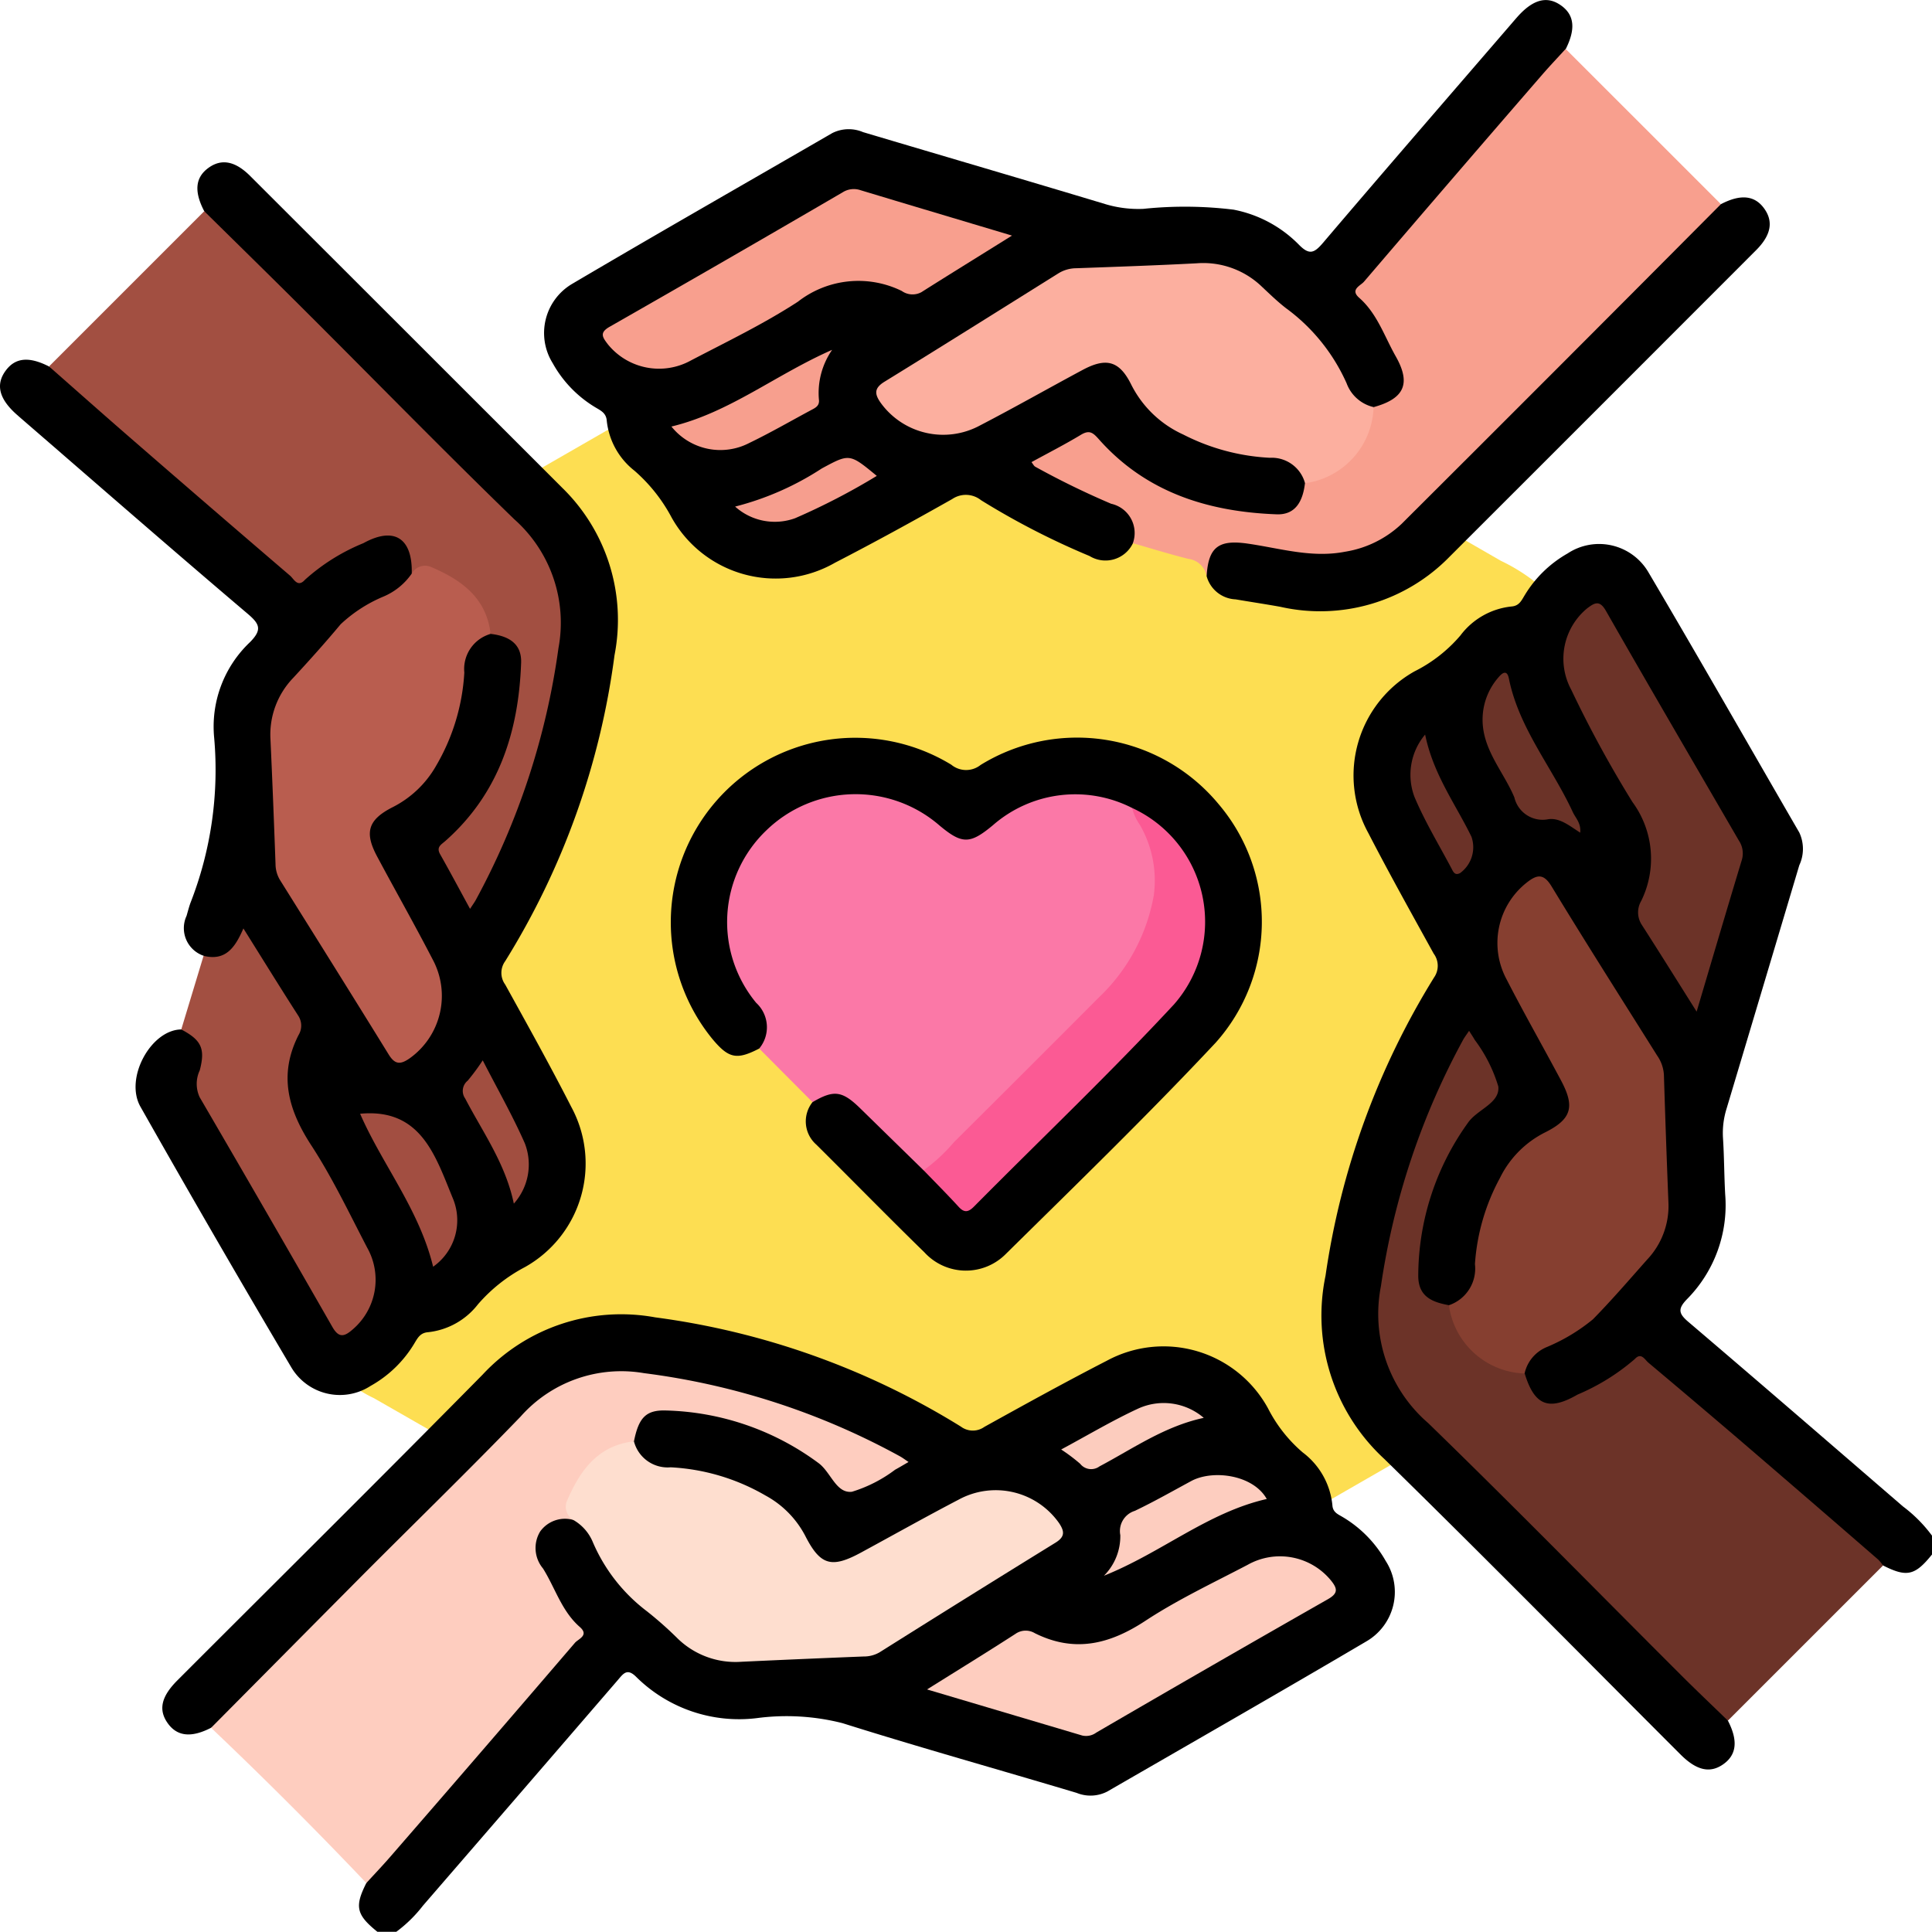
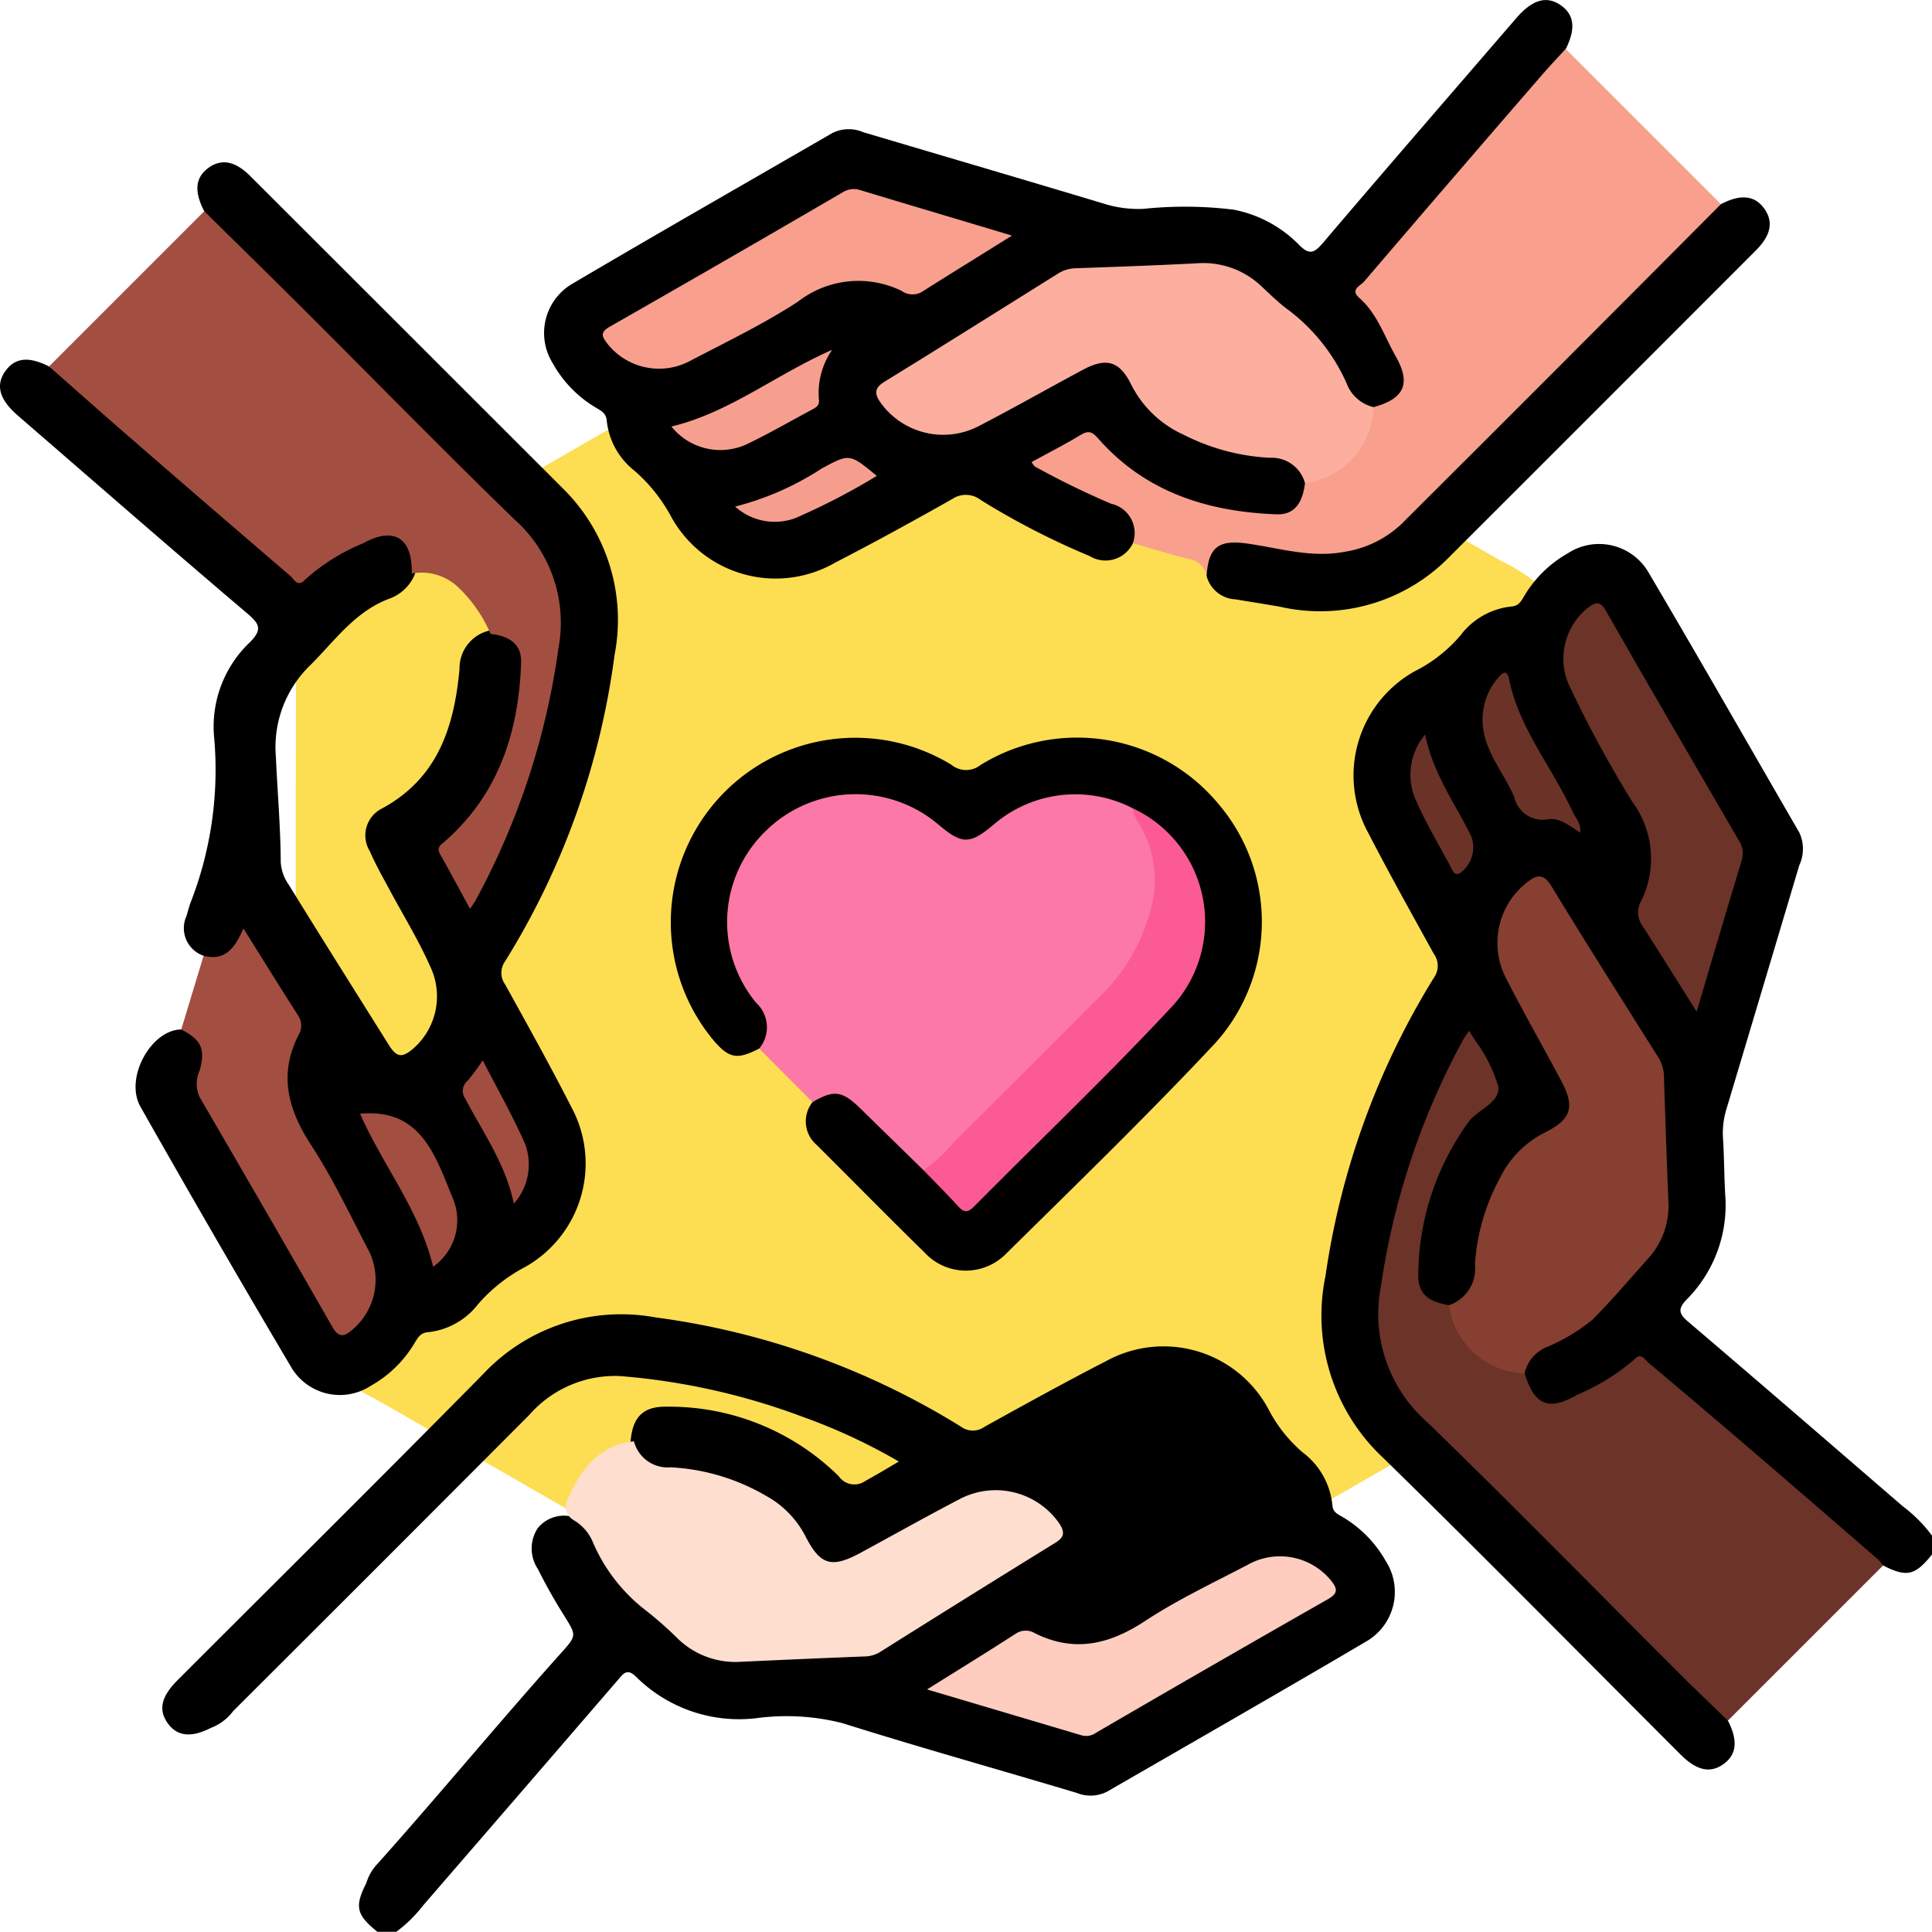
<svg xmlns="http://www.w3.org/2000/svg" id="Group_35" data-name="Group 35" width="114.932" height="114.919" viewBox="0 0 114.932 114.919">
  <defs>
    <clipPath id="clip-path">
      <rect id="Rectangle_48" data-name="Rectangle 48" width="114.932" height="114.919" fill="none" />
    </clipPath>
  </defs>
  <g id="Group_34" data-name="Group 34" clip-path="url(#clip-path)">
    <path id="Path_93" data-name="Path 93" d="M135.426,76.439a7.6,7.6,0,0,0-1.667-4.765,10.882,10.882,0,0,0-3.414-2.541q-14.6-8.411-29.194-16.826a7.573,7.573,0,0,0-8.079-.068Q80.536,59.44,68,66.652c-1.859,1.069-3.733,2.112-5.57,3.218a7.11,7.11,0,0,0-3.757,6.33c-.027,11.98-.01,23.961-.016,35.941a6.9,6.9,0,0,0,.43,2.333,8.516,8.516,0,0,0,4.224,4.477c8.527,4.875,17.02,9.812,25.555,14.674,2.258,1.287,4.358,2.915,6.969,3.512h2.452a17.622,17.622,0,0,0,4.786-2.285q14.233-8.185,28.46-16.382a7.24,7.24,0,0,0,3.877-6.581c.045-11.817.026-23.634.011-35.451" transform="translate(-41.065 -35.774)" fill="#fdde52" />
    <path id="Path_94" data-name="Path 94" d="M35.091,285.316c-1.176.606-2.019.516-2.58-.276s-.39-1.578.581-2.549c6.052-6.056,12.137-12.081,18.148-18.178A11.256,11.256,0,0,1,61.515,260.9,45.929,45.929,0,0,1,79.7,267.4a1.184,1.184,0,0,0,1.4.012c2.413-1.337,4.829-2.672,7.282-3.933a7.084,7.084,0,0,1,9.583,2.827,8.57,8.57,0,0,0,2.066,2.628,4.467,4.467,0,0,1,1.767,3.136c.025.432.333.54.613.709a7.1,7.1,0,0,1,2.559,2.612,3.4,3.4,0,0,1-1.162,4.791c-5.108,3.011-10.257,5.954-15.391,8.921a2.177,2.177,0,0,1-1.83.086c-4.641-1.39-9.31-2.692-13.93-4.148a13.484,13.484,0,0,0-5.1-.3,8.691,8.691,0,0,1-7.168-2.447c-.553-.558-.779-.19-1.115.2Q53.493,289.2,47.694,295.9a8.031,8.031,0,0,1-1.584,1.553H44.988c-1.256-1.013-1.368-1.5-.66-2.9A2.82,2.82,0,0,1,45,293.4c3.682-4.122,7.2-8.384,10.884-12.5.972-1.088.958-1.05.193-2.289a31.208,31.208,0,0,1-1.539-2.734,2.2,2.2,0,0,1-.012-2.437,2,2,0,0,1,2.234-.624,2.75,2.75,0,0,1,1.462,1.631c.731,1.92,2.307,3.079,3.734,4.377.413.376.856.721,1.275,1.094a4.241,4.241,0,0,0,2.851,1.1c2.579.055,5.147-.141,7.719-.247a2.977,2.977,0,0,0,1.453-.534c3.147-1.941,6.274-3.915,9.409-5.876.863-.54.876-.915.118-1.646a4.193,4.193,0,0,0-4.874-.787c-1.557.724-3.036,1.605-4.546,2.423-.723.392-1.44.8-2.2,1.119a1.784,1.784,0,0,1-2.528-.724c-1.776-3.376-4.874-4.276-8.3-4.615a2.311,2.311,0,0,1-2.287-1.789c.1-1.483.719-2.157,2.154-2.128a14.353,14.353,0,0,1,10.231,4.134,1.126,1.126,0,0,0,1.557.3c.645-.36,1.279-.729,2.017-1.173a34.568,34.568,0,0,0-5.786-2.683,39.813,39.813,0,0,0-10.807-2.4,6.776,6.776,0,0,0-5.394,2.316q-8.79,8.82-17.609,17.612a2.983,2.983,0,0,1-1.322,1" transform="translate(-22.536 -182.532)" />
    <path id="Path_95" data-name="Path 95" d="M298.472,168.043c-1.013,1.259-1.5,1.368-2.913.652-1.234-.4-1.976-1.455-2.9-2.241-3.478-2.941-6.919-5.926-10.355-8.917-1.074-.935-1.063-.952-2.259-.149-.841.565-1.789.933-2.652,1.457-1.462.888-3.114.528-3.377-1.673a2.3,2.3,0,0,1,1.454-1.729c2.749-1.155,4.39-3.521,6.231-5.663a3.273,3.273,0,0,0,.754-1.959c.177-2.8-.241-5.591-.248-8.391a1.8,1.8,0,0,0-.35-.935c-2.011-3.193-3.989-6.407-6.014-9.591-.612-.962-.906-.978-1.7-.179a4.23,4.23,0,0,0-.78,4.785c.709,1.608,1.642,3.1,2.475,4.647.337.625.684,1.245.984,1.888a1.954,1.954,0,0,1-.819,2.879c-3.181,1.634-3.954,4.575-4.394,7.717-.173,1.237-.372,2.393-1.81,2.777-1.611-.2-2.143-.722-2.124-2.285a13.888,13.888,0,0,1,4.053-10.016,1.24,1.24,0,0,0,.246-1.842c-.365-.515-.6-1.113-1.1-1.807-.736,1.445-1.454,2.769-2.051,4.151a41.5,41.5,0,0,0-3.012,12.261,6.833,6.833,0,0,0,2.379,5.593q8.574,8.559,17.134,17.133a2.954,2.954,0,0,1,1.005,1.318c.61,1.18.526,2.022-.258,2.585s-1.588.4-2.554-.564c-5.873-5.869-11.7-11.789-17.634-17.593a11.6,11.6,0,0,1-3.49-10.888,46.242,46.242,0,0,1,6.455-17.744,1.211,1.211,0,0,0-.021-1.424c-1.314-2.384-2.644-4.762-3.892-7.181a7.1,7.1,0,0,1,2.756-9.61,8.686,8.686,0,0,0,2.726-2.133,4.366,4.366,0,0,1,3.04-1.725c.467-.035.6-.37.794-.684a7.03,7.03,0,0,1,2.545-2.472,3.4,3.4,0,0,1,4.8,1.11c3.035,5.14,5.989,10.327,8.982,15.493a2.3,2.3,0,0,1,0,1.946q-2.157,7.235-4.323,14.468a4.873,4.873,0,0,0-.217,1.759c.073,1.119.069,2.243.132,3.363a7.953,7.953,0,0,1-2.276,6.227c-.568.586-.486.865.1,1.361,4.27,3.637,8.51,7.307,12.757,10.971a8.423,8.423,0,0,1,1.721,1.732Z" transform="translate(-183.54 -75.568)" />
    <path id="Path_96" data-name="Path 96" d="M12.151,35.1c-.618-1.181-.535-2.014.256-2.584.767-.553,1.581-.407,2.475.486q9.289,9.278,18.574,18.56a10.971,10.971,0,0,1,3.1,9.953,45.7,45.7,0,0,1-6.5,18.193,1.183,1.183,0,0,0,0,1.4c1.335,2.416,2.679,4.828,3.934,7.285a7.064,7.064,0,0,1-2.761,9.518,9.584,9.584,0,0,0-2.795,2.214,4.344,4.344,0,0,1-2.956,1.659c-.467.032-.619.322-.814.644a7.022,7.022,0,0,1-2.619,2.552,3.359,3.359,0,0,1-4.717-1.106q-4.56-7.705-8.971-15.5c-.967-1.7.629-4.589,2.435-4.6a1.45,1.45,0,0,1,1.434,1.874c-.441,1.458.2,2.52.852,3.657,2.181,3.788,4.4,7.557,6.562,11.354.594,1.042.958,1.068,1.685.1a3.491,3.491,0,0,0,.214-4.006c-1.178-2.207-2.314-4.443-3.6-6.586-1.044-1.74-1.619-3.415-.653-5.366a2.418,2.418,0,0,0-.337-2.618q-1.3-1.884-2.421-3.916a3.061,3.061,0,0,1-1.007,1.179c-.478.282-.953.476-1.4-.052A1.736,1.736,0,0,1,11.1,77.013c.071-.25.137-.5.223-.749a21.711,21.711,0,0,0,1.417-9.846,6.916,6.916,0,0,1,2.139-5.69c.726-.74.571-1.073-.152-1.687C10.2,55.2,5.73,51.295,1.24,47.412c-.084-.073-.168-.148-.252-.222-1.044-.928-1.257-1.777-.655-2.6.571-.784,1.39-.864,2.584-.254a9.156,9.156,0,0,1,2.921,2.219c3.652,3.194,7.378,6.3,10.976,9.559.624.565,1.1.772,1.882.109a14.11,14.11,0,0,1,2.9-1.686,2.182,2.182,0,0,1,2.435-.012,2,2,0,0,1,.623,2.233,2.6,2.6,0,0,1-1.536,1.407c-2.028.775-3.209,2.5-4.655,3.936a6.776,6.776,0,0,0-2.051,5.451c.091,2.087.279,4.173.288,6.264a2.6,2.6,0,0,0,.481,1.355c1.96,3.184,3.958,6.343,5.941,9.513.487.779.807.8,1.509.187a4.127,4.127,0,0,0,.966-4.835c-.713-1.606-1.639-3.106-2.468-4.654-.388-.726-.8-1.442-1.122-2.2a1.787,1.787,0,0,1,.693-2.539c3.345-1.8,4.318-4.861,4.636-8.31a2.3,2.3,0,0,1,1.788-2.29c1.483.1,2.157.719,2.128,2.153a14.355,14.355,0,0,1-4.133,10.229,1.121,1.121,0,0,0-.3,1.556c.278.487.552.976.836,1.459.091.154.144.344.414.433a33.343,33.343,0,0,0,2.643-5.759,40.391,40.391,0,0,0,2.364-10.7,6.784,6.784,0,0,0-2.312-5.394q-8.819-8.788-17.61-17.6a2.908,2.908,0,0,1-1-1.32" transform="translate(0 -22.534)" />
    <path id="Path_97" data-name="Path 97" d="M142.955,32.315a1.81,1.81,0,0,1-2.58.762,45.443,45.443,0,0,1-6.457-3.322,1.445,1.445,0,0,0-1.715-.066c-2.3,1.3-4.626,2.577-6.979,3.791a7.089,7.089,0,0,1-9.709-2.689A9.738,9.738,0,0,0,113.3,28a4.354,4.354,0,0,1-1.645-2.963c-.031-.466-.352-.608-.671-.8a7.042,7.042,0,0,1-2.543-2.628,3.394,3.394,0,0,1,1.141-4.714c5.139-3.032,10.324-5.988,15.488-8.978A2.177,2.177,0,0,1,126.9,7.86c4.823,1.436,9.653,2.848,14.472,4.3a6.86,6.86,0,0,0,2.2.265,23.792,23.792,0,0,1,5.368.047,7.411,7.411,0,0,1,3.891,2.087c.628.641.919.489,1.442-.125,3.705-4.356,7.453-8.676,11.187-13.007.122-.142.243-.284.367-.424.937-1.052,1.776-1.268,2.606-.672.782.562.869,1.392.27,2.587-.4,1.234-1.459,1.976-2.244,2.907-2.916,3.455-5.885,6.867-8.851,10.28-1,1.149-1.016,1.127-.214,2.347a32.68,32.68,0,0,1,1.671,3.048c.749,1.455-.037,2.625-1.892,2.968a2.3,2.3,0,0,1-1.73-1.455c-1.157-2.749-3.523-4.393-5.669-6.232a3.421,3.421,0,0,0-2.073-.762c-2.732-.16-5.446.258-8.173.248a2.166,2.166,0,0,0-1.142.427c-3.133,1.97-6.283,3.913-9.408,5.9-1.057.67-1.092,1.026-.147,1.843a4.129,4.129,0,0,0,4.705.671c1.737-.787,3.372-1.776,5.055-2.67.33-.175.647-.375.98-.544,1.852-.942,2.711-.74,3.656,1.077a6.607,6.607,0,0,0,3.64,2.987,13,13,0,0,0,4.021.956c1.189.089,2.212.471,2.5,1.826-.159,1.536-.693,2.08-2.188,2.077a13.9,13.9,0,0,1-10.02-4,1.355,1.355,0,0,0-2.023-.232,14.788,14.788,0,0,1-1.719.947,32.119,32.119,0,0,0,4.192,2.094,2.517,2.517,0,0,1,1.564,1.5c.149.44.244.88-.238,1.2" transform="translate(-75.559 0)" />
    <path id="Path_98" data-name="Path 98" d="M148.648,175.2l-3.171-3.188a4.336,4.336,0,0,0-.97-3.381A7.832,7.832,0,0,1,146.07,158.5a8.055,8.055,0,0,1,9.848-.355c.21.155.415.317.623.475,1.069.809,1.432.847,2.464.009a8.27,8.27,0,0,1,6.673-1.914,3.525,3.525,0,0,1,2.042.81c2.66,3.83,1.8,7.593-1.3,11.019-3.231,3.574-6.778,6.861-10.194,10.267a1.622,1.622,0,0,1-.835.538c-.5.007-.79-.361-1.1-.666-.741-.723-1.516-1.419-2.187-2.2-.933-1.09-1.964-1.767-3.456-1.278" transform="translate(-100.316 -109.639)" fill="#fb78a7" />
    <path id="Path_99" data-name="Path 99" d="M210.6,39.115a1.782,1.782,0,0,0-1.293-2.348,48.84,48.84,0,0,1-4.509-2.2c-.089-.05-.14-.167-.228-.276.992-.543,1.986-1.05,2.939-1.625.5-.3.711-.14,1.066.262,2.807,3.166,6.5,4.316,10.579,4.468,1.157.043,1.565-.829,1.685-1.851a6.569,6.569,0,0,0,4.078-4.524c1.827-.5,2.247-1.392,1.32-3.025-.674-1.188-1.1-2.538-2.173-3.481-.56-.492.082-.72.283-.955q5.268-6.161,10.579-12.287c.46-.533.946-1.043,1.42-1.563l9.234,9.231c.083.539-.337.8-.641,1.106q-8.817,8.836-17.66,17.646a7.315,7.315,0,0,1-6.84,2.215c-.656-.127-1.328-.2-1.991-.3-2.352-.373-2.351-.375-3.462,1.473a1.248,1.248,0,0,0-1.077-1.033c-1.112-.278-2.208-.619-3.311-.934" transform="translate(-143.208 -6.8)" fill="#f89f8e" />
-     <path id="Path_100" data-name="Path 100" d="M63.421,280.813a1.816,1.816,0,0,0-1.986.683,1.893,1.893,0,0,0,.168,2.2c.728,1.161,1.109,2.538,2.189,3.48.573.5-.091.712-.289.943q-5.471,6.382-10.984,12.727c-.462.533-.95,1.043-1.425,1.564q-4.5-4.738-9.236-9.234,4.455-4.492,8.912-8.983c3.164-3.176,6.382-6.3,9.495-9.526a7.992,7.992,0,0,1,7.354-2.589,42.8,42.8,0,0,1,15.22,4.947c.16.09.307.2.51.337-.3.172-.546.322-.8.46a8.269,8.269,0,0,1-2.565,1.31c-.943.115-1.254-1.161-1.983-1.7a15.889,15.889,0,0,0-9.052-3.133c-1.214-.047-1.652.415-1.935,1.835a8.432,8.432,0,0,0-2.707,1.858,3.178,3.178,0,0,0-.886,2.824" transform="translate(-29.301 -190.39)" fill="#fecdbf" />
    <path id="Path_101" data-name="Path 101" d="M31.3,63.443c.054-2.106-1.042-2.819-2.873-1.809a11.873,11.873,0,0,0-3.48,2.179c-.432.486-.656-.047-.885-.244Q19.31,59.5,14.585,55.393c-1.629-1.413-3.242-2.847-4.862-4.271l9.234-9.234c1.993,1.965,3.994,3.922,5.976,5.9,4.153,4.141,8.251,8.339,12.462,12.421a8.224,8.224,0,0,1,2.634,7.664A43.876,43.876,0,0,1,35.1,82.88c-.072.127-.159.246-.331.51-.624-1.142-1.186-2.2-1.778-3.245-.247-.436.06-.573.316-.8,3.179-2.816,4.354-6.5,4.5-10.594.041-1.171-.783-1.6-1.816-1.719a8.432,8.432,0,0,0-1.862-2.712,3.174,3.174,0,0,0-2.83-.878" transform="translate(-6.806 -29.323)" fill="#a24f41" />
    <path id="Path_102" data-name="Path 102" d="M294.146,245.465c-.937-.91-1.886-1.809-2.81-2.732-5-4.994-9.949-10.045-15.019-14.969a8.579,8.579,0,0,1-2.81-8.142,43.864,43.864,0,0,1,4.9-14.676c.088-.154.2-.3.345-.515.145.232.248.378.332.533a8.849,8.849,0,0,1,1.405,2.772c.115,1.007-1.262,1.365-1.812,2.175a15.652,15.652,0,0,0-2.949,9.119c.013,1.228.846,1.543,1.826,1.723a6.578,6.578,0,0,0,4.506,4.061c.577,1.9,1.423,2.25,3.142,1.257a12.822,12.822,0,0,0,3.406-2.114c.384-.42.591.03.812.216q2.7,2.266,5.377,4.555,4.16,3.571,8.3,7.165a2.508,2.508,0,0,1,.281.343l-9.23,9.229" transform="translate(-191.358 -143.108)" fill="#6c3328" />
    <path id="Path_103" data-name="Path 103" d="M160.447,150.443a7.445,7.445,0,0,0-8.264,1.024c-1.368,1.142-1.837,1.147-3.177.03a7.622,7.622,0,0,0-10.3.275,7.543,7.543,0,0,0-.616,10.266,1.974,1.974,0,0,1,.18,2.723c-1.338.69-1.813.592-2.788-.577A10.976,10.976,0,0,1,149.7,147.875a1.385,1.385,0,0,0,1.743.014,10.936,10.936,0,0,1,14.169,2.343,10.8,10.8,0,0,1-.182,14.175c-4.036,4.308-8.28,8.423-12.484,12.57a3.343,3.343,0,0,1-4.839-.087c-2.168-2.113-4.284-4.28-6.434-6.412a1.839,1.839,0,0,1-.231-2.529c1.271-.747,1.767-.681,2.847.375L148.048,172c.8.168,1.211.847,1.718,1.371.553.572.969.651,1.572.043,3.731-3.766,7.5-7.489,11.231-11.26a7.3,7.3,0,0,0-1.191-10.916,4.137,4.137,0,0,1-.931-.8" transform="translate(-93.108 -102.383)" />
    <path id="Path_104" data-name="Path 104" d="M239.3,61.687c.1-1.733.7-2.2,2.463-1.941,1.911.276,3.79.864,5.763.481a6.344,6.344,0,0,0,3.367-1.653q9.522-9.491,19-19.024c1.175-.613,2.015-.526,2.58.265.551.771.406,1.579-.488,2.474q-9.112,9.122-18.234,18.235A10.744,10.744,0,0,1,243.676,63.5c-.882-.158-1.768-.291-2.651-.441a1.871,1.871,0,0,1-1.723-1.371" transform="translate(-167.519 -27.404)" />
    <path id="Path_105" data-name="Path 105" d="M37.291,185.753c1.329.332,1.887-.531,2.366-1.629,1.115,1.779,2.171,3.492,3.258,5.184a1.074,1.074,0,0,1,.022,1.158c-1.2,2.362-.625,4.44.76,6.564,1.258,1.93,2.255,4.035,3.323,6.085a3.886,3.886,0,0,1-.872,4.872c-.5.438-.823.5-1.2-.16q-3.919-6.846-7.893-13.662a1.888,1.888,0,0,1,.005-1.6c.338-1.288.1-1.8-1.1-2.432q.664-2.19,1.326-4.379" transform="translate(-25.177 -128.892)" fill="#a24f41" />
    <path id="Path_106" data-name="Path 106" d="M112.653,290.516a.9.9,0,0,1-.387-1.146c.771-1.794,1.827-3.287,3.979-3.535a2.072,2.072,0,0,0,2.186,1.546,12.505,12.505,0,0,1,5.633,1.674,5.768,5.768,0,0,1,2.391,2.44c.89,1.734,1.563,1.9,3.307.953,1.934-1.049,3.853-2.128,5.8-3.144a4.608,4.608,0,0,1,5.976,1.4c.338.508.339.82-.221,1.165q-5.241,3.234-10.453,6.514a1.848,1.848,0,0,1-.952.252q-3.642.144-7.283.315a4.93,4.93,0,0,1-3.779-1.38,21.826,21.826,0,0,0-1.846-1.635,10.172,10.172,0,0,1-3.2-4.093,2.709,2.709,0,0,0-1.158-1.324" transform="translate(-78.533 -200.093)" fill="#fedecf" />
    <path id="Path_107" data-name="Path 107" d="M183.845,316.586c1.855-1.161,3.57-2.215,5.26-3.306a1.058,1.058,0,0,1,1.151-.042c2.353,1.175,4.441.67,6.573-.732,1.926-1.266,4.035-2.258,6.083-3.331a3.919,3.919,0,0,1,4.965.931c.382.475.439.756-.184,1.111q-6.907,3.934-13.777,7.934a1.025,1.025,0,0,1-.842.175l-9.229-2.741" transform="translate(-128.697 -216.083)" fill="#fecdbf" />
-     <path id="Path_108" data-name="Path 108" d="M228.611,293.96c-3.511.8-6.229,3.178-9.687,4.566a3.328,3.328,0,0,0,.975-2.417,1.258,1.258,0,0,1,.863-1.443c1.141-.545,2.243-1.173,3.356-1.774,1.28-.691,3.679-.379,4.492,1.068" transform="translate(-153.253 -204.787)" fill="#fdcdbf" />
-     <path id="Path_109" data-name="Path 109" d="M218.93,279.1c-2.345.506-4.208,1.832-6.2,2.886a.833.833,0,0,1-1.152-.154,10.536,10.536,0,0,0-1.129-.85c1.572-.844,3.043-1.722,4.589-2.437a3.66,3.66,0,0,1,3.892.554" transform="translate(-147.321 -194.754)" fill="#fcccbe" />
    <path id="Path_110" data-name="Path 110" d="M291.849,203.386a4.7,4.7,0,0,1-4.506-4.061,2.3,2.3,0,0,0,1.548-2.448,12.48,12.48,0,0,1,1.485-5.117,5.964,5.964,0,0,1,2.71-2.727c1.564-.79,1.755-1.522.93-3.072-1.07-2.009-2.2-3.989-3.238-6.013a4.572,4.572,0,0,1,1.184-5.758c.594-.47,1-.589,1.488.219,2.055,3.38,4.18,6.718,6.283,10.068a2.221,2.221,0,0,1,.4,1.14q.117,3.8.269,7.608a4.634,4.634,0,0,1-1.254,3.372c-1.065,1.2-2.113,2.42-3.237,3.565a10.93,10.93,0,0,1-2.766,1.66,2.211,2.211,0,0,0-1.3,1.561" transform="translate(-201.149 -121.679)" fill="#863f30" />
    <path id="Path_111" data-name="Path 111" d="M317.995,143.938c-1.176-1.866-2.219-3.541-3.286-5.2a1.351,1.351,0,0,1-.014-1.382,5.687,5.687,0,0,0-.52-5.889,68.638,68.638,0,0,1-3.642-6.683,3.879,3.879,0,0,1,.961-4.847c.433-.321.729-.5,1.106.161,2.61,4.569,5.265,9.112,7.907,13.663a1.367,1.367,0,0,1,.172,1.167c-.887,2.923-1.748,5.855-2.685,9.011" transform="translate(-217.064 -83.757)" fill="#6c3328" />
    <path id="Path_112" data-name="Path 112" d="M299.817,142.934c-.643-.413-1.223-.9-1.9-.8a1.727,1.727,0,0,1-2.018-1.3c-.669-1.594-1.988-2.927-1.885-4.834a3.818,3.818,0,0,1,.961-2.33c.214-.252.493-.446.6.1.6,2.964,2.571,5.275,3.8,7.938.167.36.5.651.441,1.229" transform="translate(-205.812 -93.399)" fill="#6b3328" />
    <path id="Path_113" data-name="Path 113" d="M280.544,145.678c.489,2.38,1.814,4.14,2.757,6.08a1.9,1.9,0,0,1-.677,2.159c-.3.158-.4-.056-.5-.253-.75-1.42-1.592-2.8-2.213-4.275a3.718,3.718,0,0,1,.633-3.712" transform="translate(-195.765 -101.979)" fill="#6b3228" />
-     <path id="Path_114" data-name="Path 114" d="M62.024,112.646a.909.909,0,0,1,1.149-.392c1.8.769,3.294,1.827,3.542,3.982a2.172,2.172,0,0,0-1.563,2.3,12.34,12.34,0,0,1-1.667,5.525,6.181,6.181,0,0,1-2.639,2.505c-1.433.742-1.64,1.491-.882,2.91,1.092,2.043,2.235,4.058,3.3,6.117a4.565,4.565,0,0,1-1.368,5.894c-.556.387-.877.364-1.245-.233-2.138-3.467-4.3-6.917-6.461-10.371a1.853,1.853,0,0,1-.269-.952c-.09-2.465-.186-4.931-.3-7.4a4.86,4.86,0,0,1,1.35-3.677c.964-1.043,1.913-2.1,2.824-3.192a8.53,8.53,0,0,1,2.518-1.635,3.864,3.864,0,0,0,1.714-1.385" transform="translate(-37.53 -78.526)" fill="#b95d4f" />
    <path id="Path_115" data-name="Path 115" d="M75.76,229.916c-.833-3.421-3.04-6.1-4.343-9.1,3.657-.342,4.488,2.551,5.544,5.1a3.379,3.379,0,0,1-1.2,4" transform="translate(-49.994 -154.561)" fill="#a24e41" />
    <path id="Path_116" data-name="Path 116" d="M94.817,218.8c-.5-2.393-1.85-4.249-2.893-6.251a.781.781,0,0,1,.151-1.064,13.291,13.291,0,0,0,.892-1.207c.873,1.7,1.775,3.281,2.505,4.938a3.488,3.488,0,0,1-.655,3.585" transform="translate(-64.25 -147.199)" fill="#a14e40" />
    <path id="Path_117" data-name="Path 117" d="M203.34,60.757a4.716,4.716,0,0,1-4.078,4.523,2.051,2.051,0,0,0-2.091-1.514,12.673,12.673,0,0,1-5.15-1.381,6.434,6.434,0,0,1-3.09-2.955c-.709-1.444-1.5-1.643-2.91-.885-2.038,1.093-4.05,2.237-6.1,3.3a4.589,4.589,0,0,1-5.9-1.345c-.372-.527-.4-.873.217-1.255,3.465-2.132,6.911-4.3,10.359-6.455a2.042,2.042,0,0,1,1.054-.3c2.39-.087,4.782-.168,7.17-.294a5.024,5.024,0,0,1,3.882,1.4c.463.435.922.88,1.423,1.268a11.159,11.159,0,0,1,3.61,4.473,2.25,2.25,0,0,0,1.613,1.416" transform="translate(-121.627 -36.533)" fill="#fcaf9f" />
    <path id="Path_118" data-name="Path 118" d="M143.9,40.263c-1.92,1.2-3.661,2.272-5.39,3.367a1.106,1.106,0,0,1-1.167-.071,5.851,5.851,0,0,0-6.178.637c-2.026,1.319-4.224,2.377-6.373,3.5a3.916,3.916,0,0,1-4.95-.985c-.3-.4-.5-.671.123-1.024q6.952-3.967,13.865-8a1.233,1.233,0,0,1,1.06-.123c2.926.884,5.855,1.756,9.01,2.7" transform="translate(-83.697 -26.249)" fill="#f89f8e" />
    <path id="Path_119" data-name="Path 119" d="M142.712,69.382a4.509,4.509,0,0,0-.787,2.943c.055.4-.224.511-.484.651-1.216.653-2.413,1.345-3.655,1.944a3.731,3.731,0,0,1-4.634-.977c3.45-.829,6.172-3.071,9.56-4.562" transform="translate(-93.21 -48.569)" fill="#f79f8e" />
    <path id="Path_120" data-name="Path 120" d="M154.215,91.893a39.712,39.712,0,0,1-4.862,2.519,3.531,3.531,0,0,1-3.566-.693,17.177,17.177,0,0,0,5.154-2.267c1.654-.891,1.651-.9,3.274.441" transform="translate(-102.056 -63.583)" fill="#f69e8e" />
    <path id="Path_121" data-name="Path 121" d="M195.549,160.217a7.451,7.451,0,0,1,2.508,11.682c-3.837,4.132-7.931,8.024-11.9,12.03-.327.329-.57.4-.914.025-.679-.742-1.39-1.454-2.088-2.178a10.12,10.12,0,0,0,1.8-1.668q4.327-4.3,8.629-8.618a11.011,11.011,0,0,0,3.266-6.086,6.626,6.626,0,0,0-.833-4.182,3,3,0,0,1-.458-1" transform="translate(-128.21 -112.157)" fill="#fb5a94" />
  </g>
</svg>